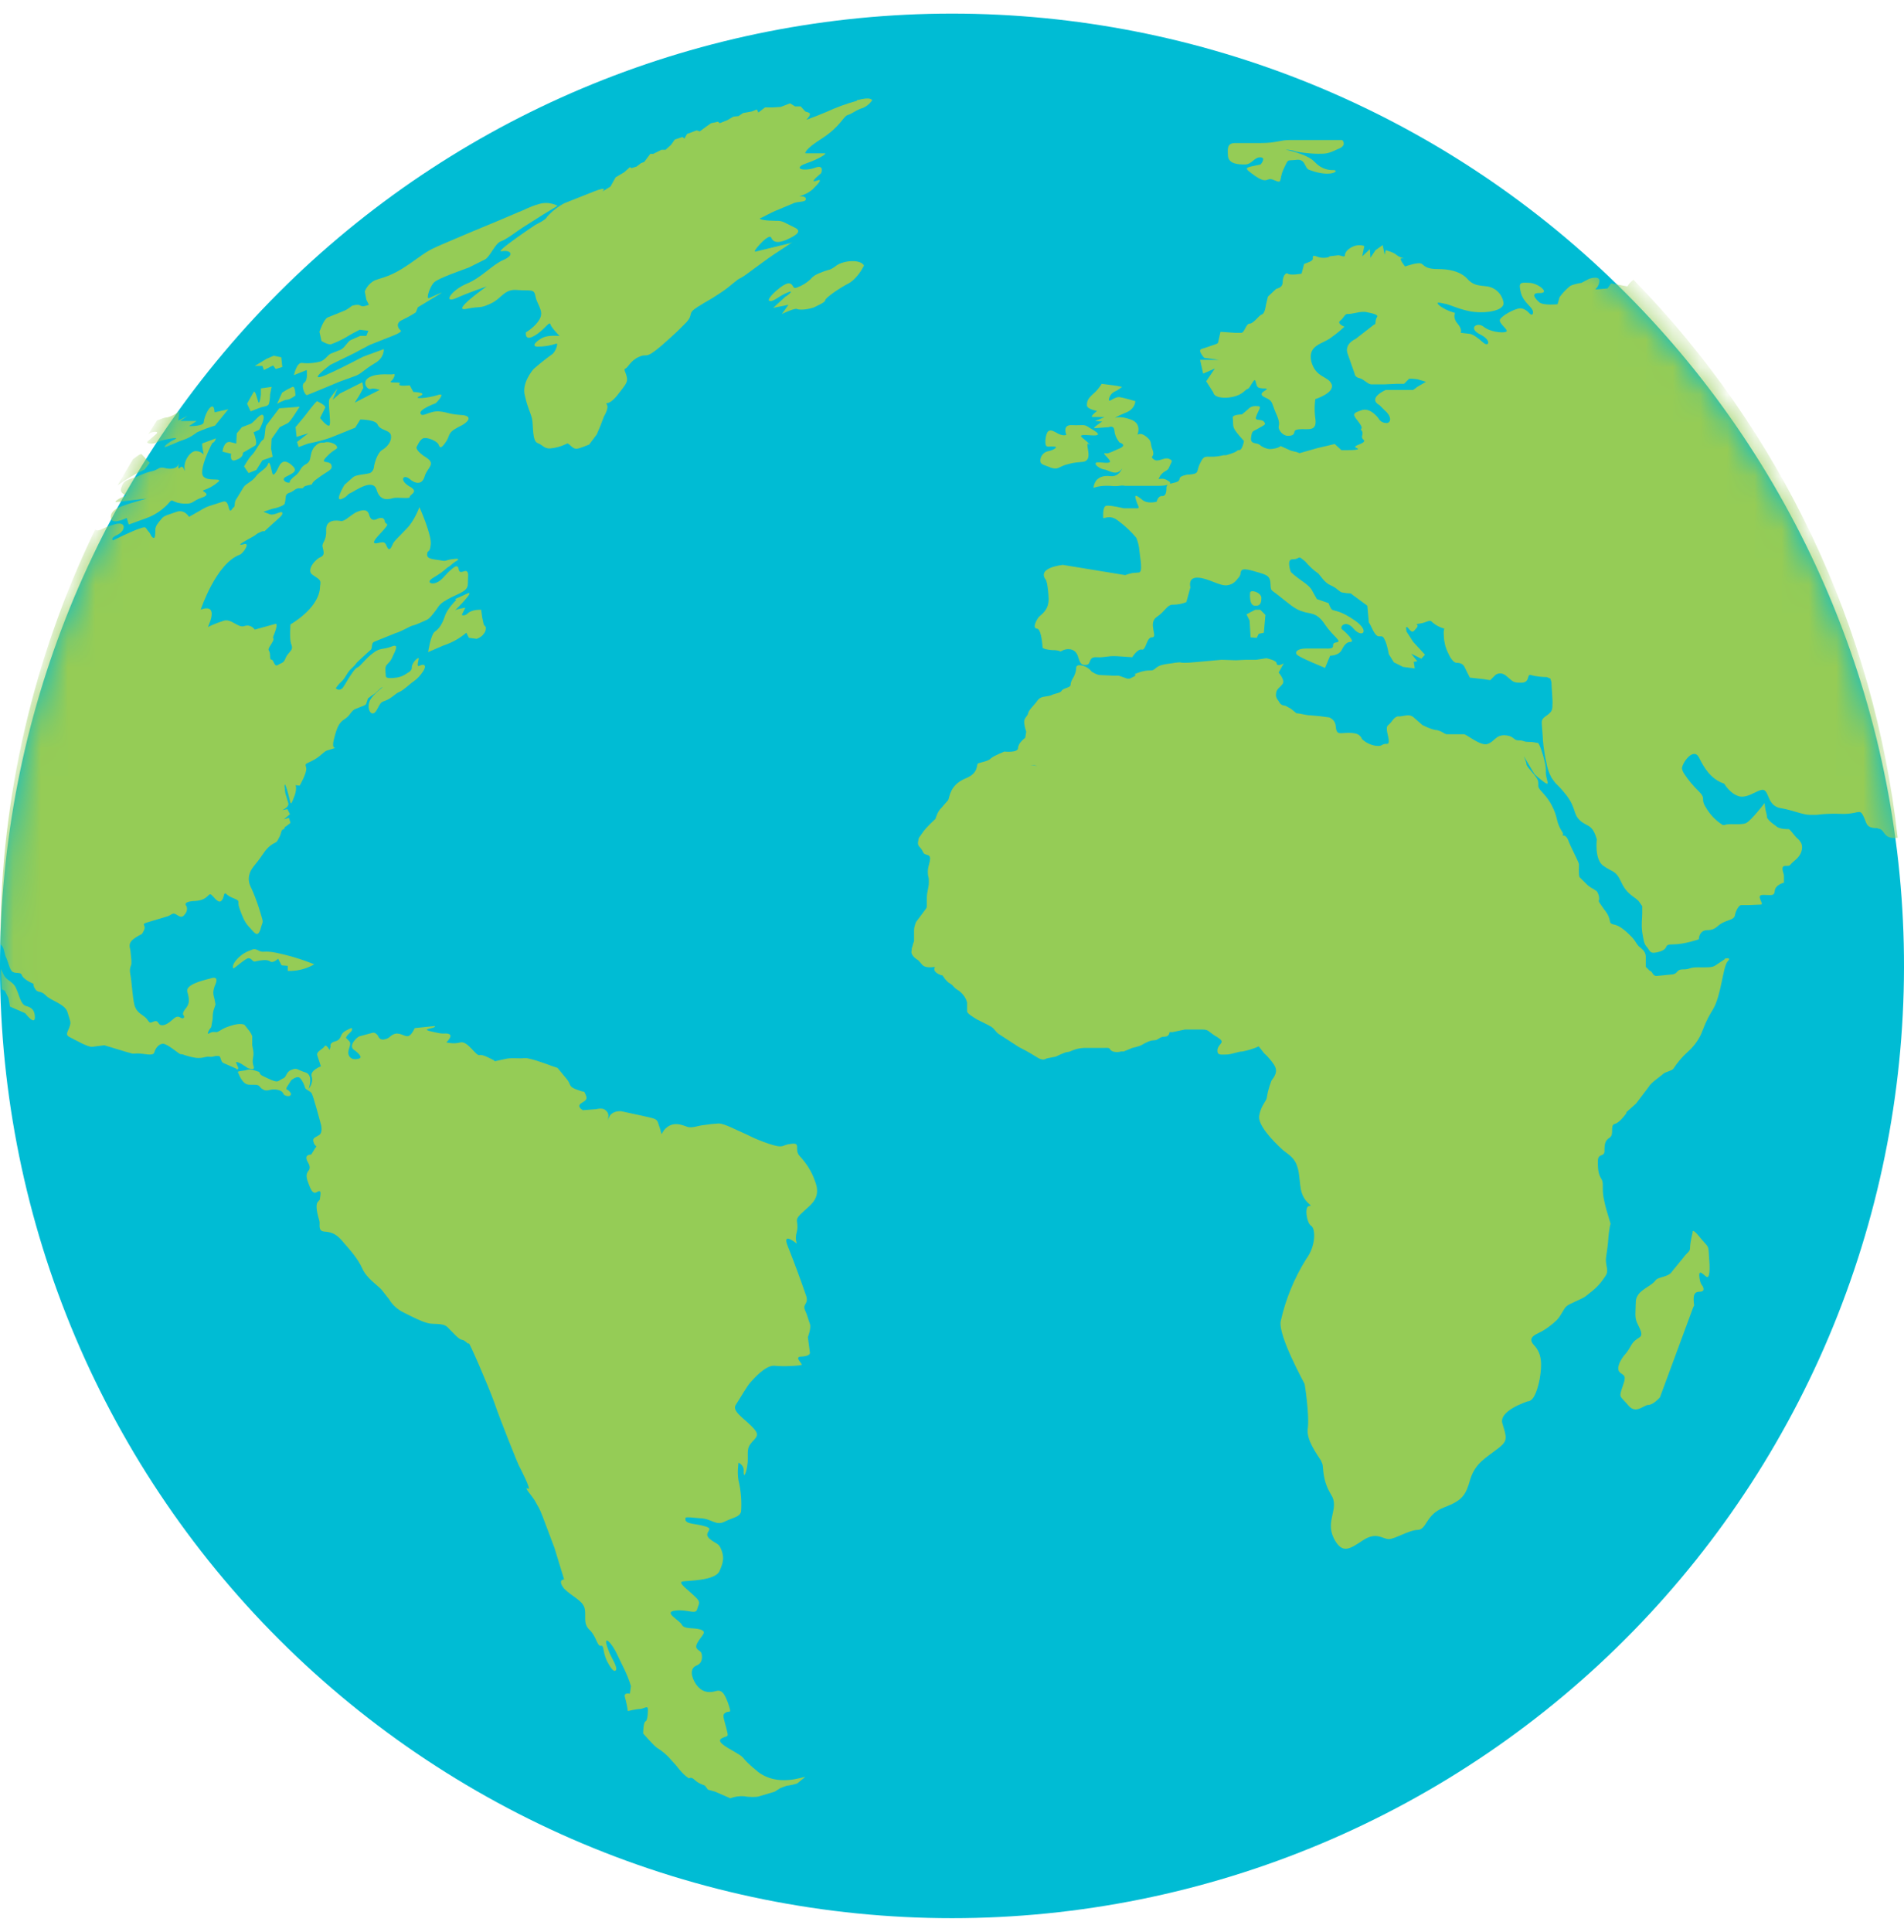
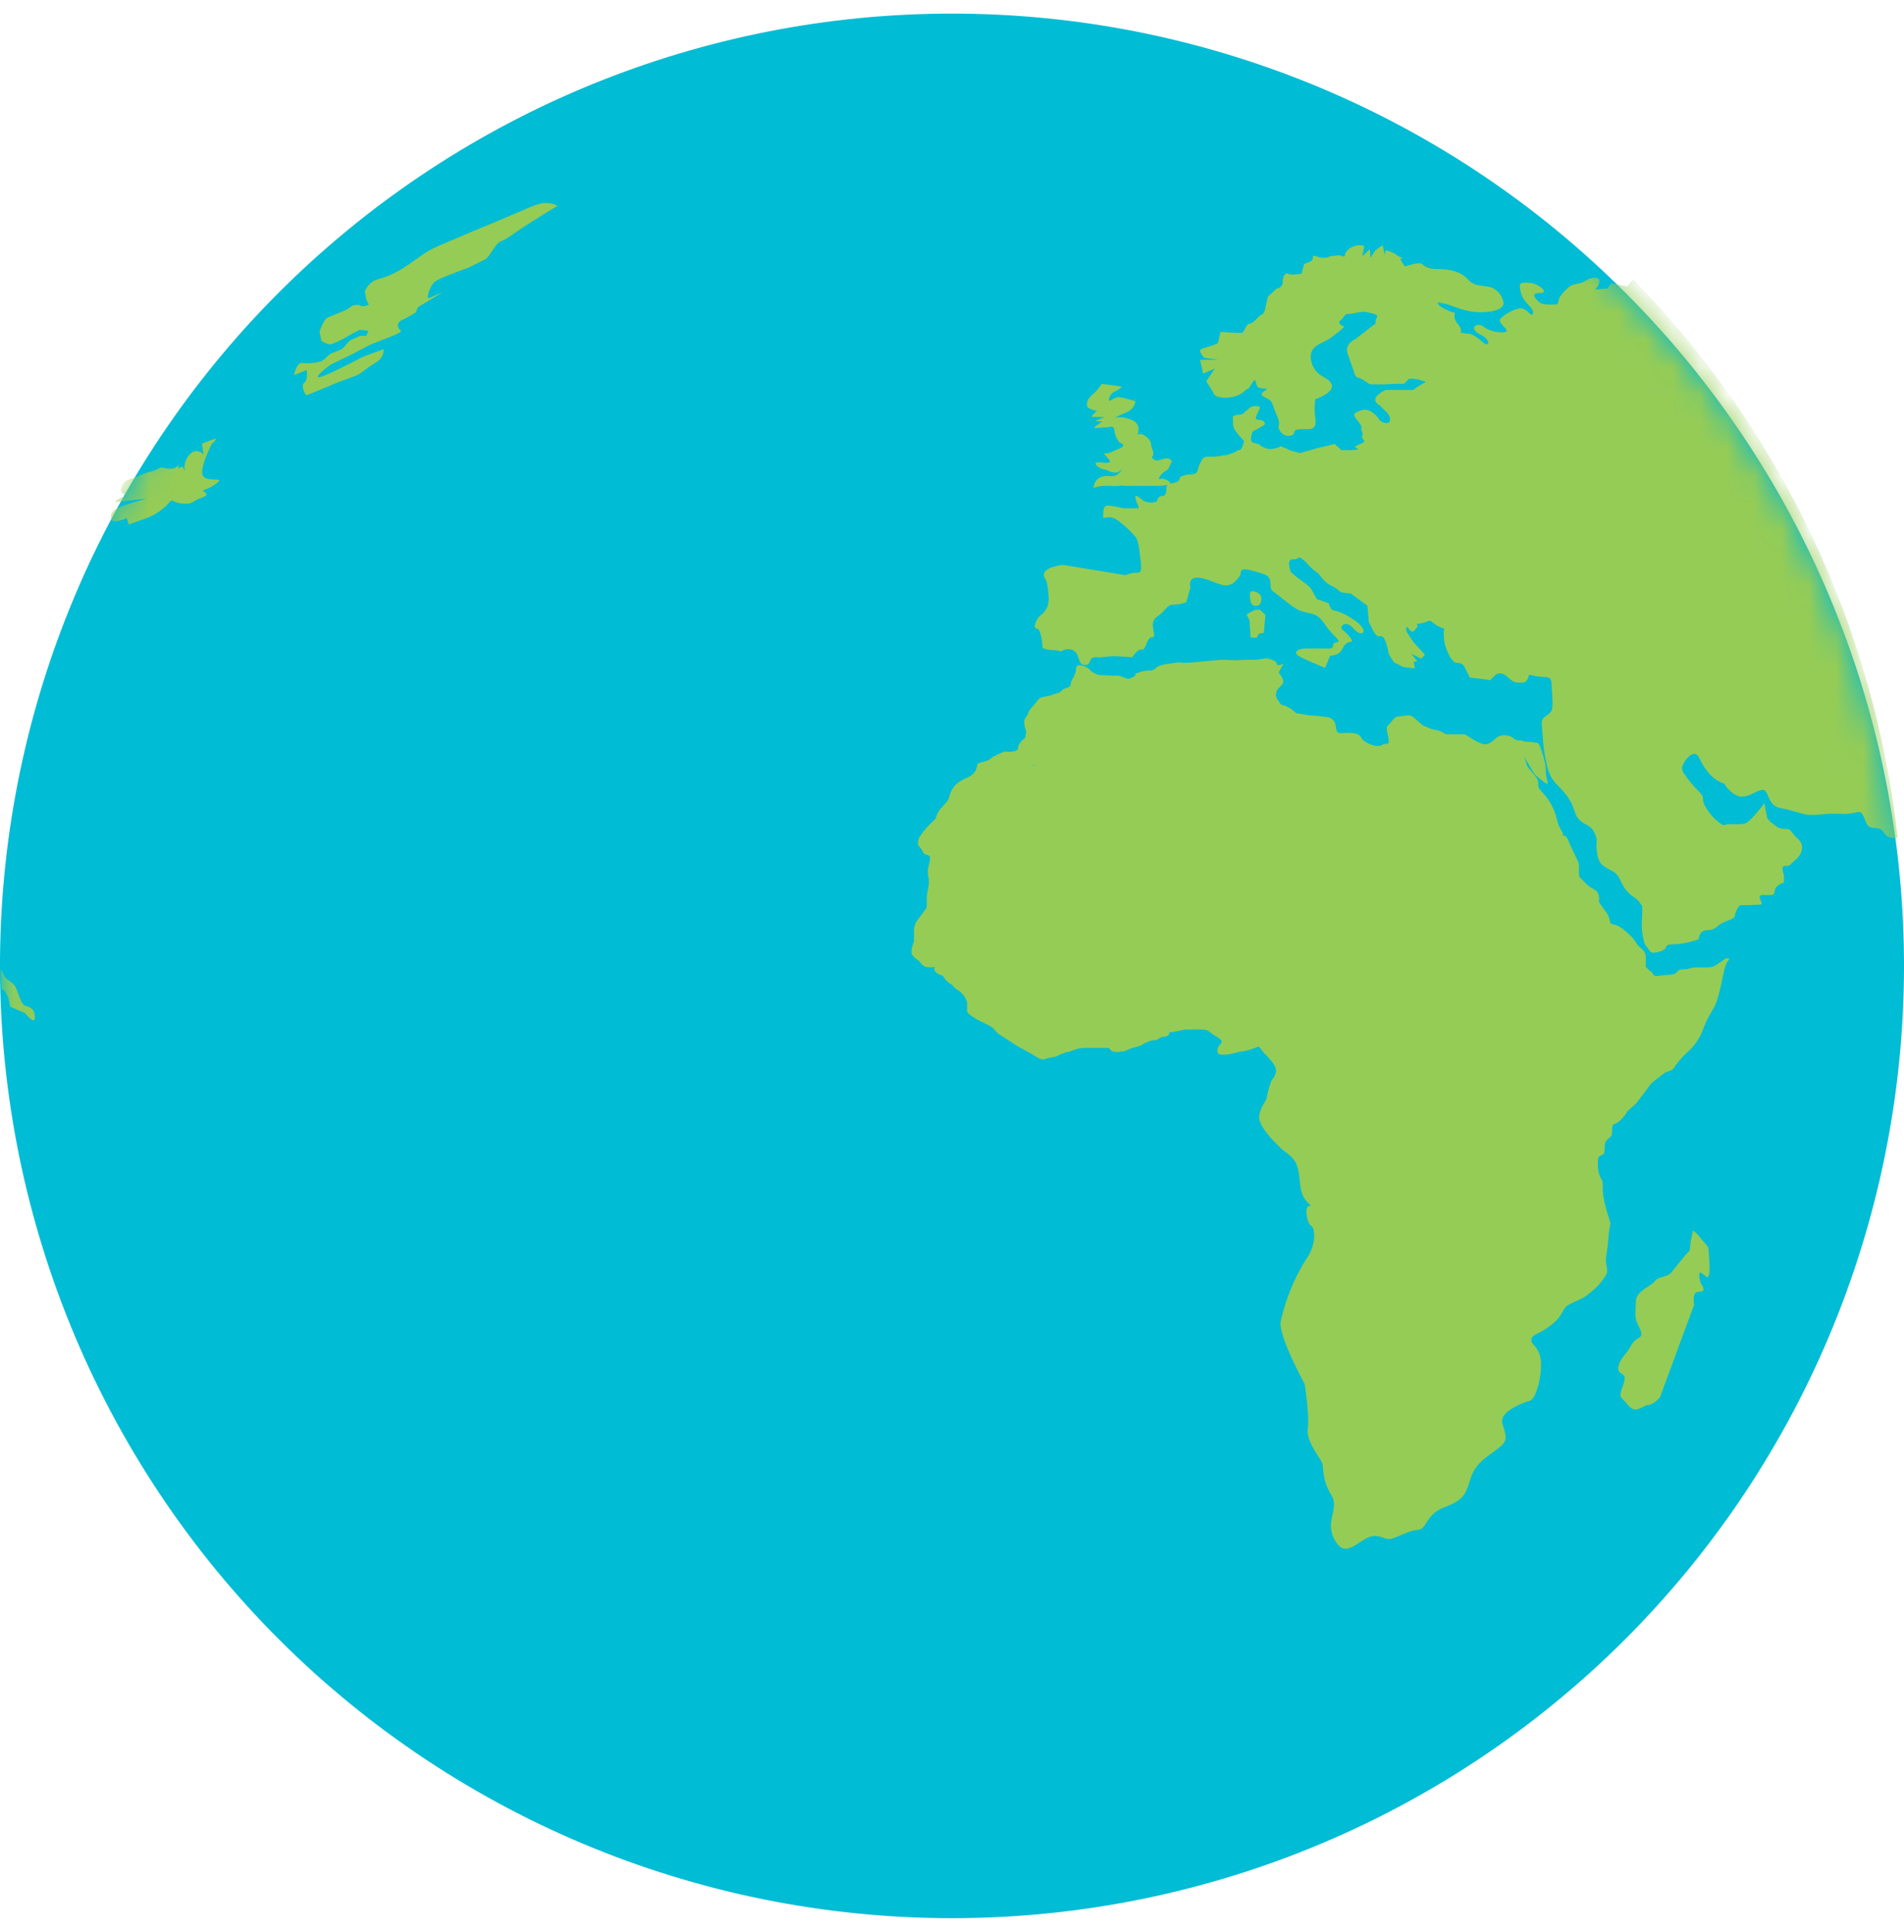
<svg xmlns="http://www.w3.org/2000/svg" width="70" height="71" viewBox="0 0 70 71" fill="none">
  <path fill-rule="evenodd" clip-rule="evenodd" d="M69.991 34.69C70.099 39.353 69.273 43.991 67.563 48.331C65.853 52.67 63.293 56.624 60.033 59.961C56.774 63.297 52.88 65.948 48.581 67.758C44.282 69.568 39.664 70.5 35 70.5C30.336 70.5 25.718 69.568 21.419 67.758C17.12 65.948 13.226 63.297 9.967 59.961C6.707 56.624 4.147 52.67 2.437 48.331C0.727 43.991 -0.099 39.353 0.009 34.69C0.221 25.55 4 16.856 10.539 10.466C17.078 4.077 25.858 0.5 35 0.5C44.142 0.5 52.922 4.077 59.461 10.466C66 16.856 69.779 25.55 69.991 34.69Z" fill="#00BCD4" />
  <mask id="mask0_80_3174" style="mask-type:alpha" maskUnits="userSpaceOnUse" x="0" y="0" width="70" height="71">
    <path fill-rule="evenodd" clip-rule="evenodd" d="M69.991 34.69C70.099 39.353 69.273 43.991 67.563 48.331C65.853 52.67 63.293 56.624 60.033 59.961C56.774 63.297 52.88 65.948 48.581 67.758C44.282 69.568 39.664 70.5 35 70.5C30.336 70.5 25.718 69.568 21.419 67.758C17.12 65.948 13.226 63.297 9.967 59.961C6.707 56.624 4.147 52.67 2.437 48.331C0.727 43.991 -0.099 39.353 0.009 34.69C0.221 25.55 4 16.856 10.539 10.466C17.078 4.077 25.858 0.5 35 0.5C44.142 0.5 52.922 4.077 59.461 10.466C66 16.856 69.779 25.55 69.991 34.69Z" fill="#00BCD4" />
  </mask>
  <g mask="url(#mask0_80_3174)">
    <path fill-rule="evenodd" clip-rule="evenodd" d="M37.879 28.129H38.029L38.142 28.148L37.879 28.129ZM63.412 35.253L63.075 35.478C62.944 35.572 62.756 35.553 62.419 35.553C62.081 35.553 62.156 35.628 61.875 35.628C61.612 35.628 61.706 35.797 61.462 35.815L60.9 35.871C60.75 35.871 60.75 35.684 60.656 35.684L60.506 35.534V35.159C60.506 35.009 60.413 34.916 60.3 34.822C60.169 34.728 60.169 34.634 60 34.447C59.813 34.259 59.569 34.016 59.325 33.978C59.082 33.922 59.307 33.828 58.969 33.416C58.651 32.966 58.838 33.228 58.782 32.928C58.744 32.797 58.707 32.741 58.651 32.722C58.594 32.666 58.482 32.647 58.332 32.497L58.069 32.235C58.032 32.122 58.051 31.86 58.051 31.766C58.051 31.691 57.751 31.147 57.657 30.885C57.544 30.604 57.376 30.754 57.451 30.698C57.488 30.641 57.451 30.604 57.395 30.51C57.326 30.393 57.275 30.267 57.245 30.135C57.166 29.771 56.991 29.434 56.738 29.16C56.495 28.898 56.57 28.935 56.551 28.748C56.551 28.56 56.139 28.223 56.12 28.092C56.12 27.979 55.989 27.754 56.045 27.829L56.345 28.335C56.42 28.448 56.363 28.429 56.72 28.71C57.057 28.973 56.813 28.635 56.832 28.354C56.832 28.279 56.832 28.167 56.795 28.017C56.72 27.679 56.588 27.304 56.532 27.304C56.457 27.304 56.401 27.267 56.195 27.267C55.989 27.267 56.045 27.211 55.82 27.211C55.632 27.211 55.67 27.042 55.314 27.023C54.976 27.023 54.957 27.248 54.695 27.342C54.451 27.436 53.964 27.023 53.833 26.986H53.195C53.12 26.986 53.045 26.911 52.952 26.873L52.839 26.836C52.652 26.836 52.295 26.648 52.295 26.648L51.995 26.386C51.808 26.198 51.583 26.348 51.414 26.329C51.246 26.329 51.171 26.555 51.039 26.648C50.908 26.742 51.058 27.061 51.058 27.229C51.058 27.417 50.964 27.286 50.814 27.379C50.683 27.473 50.346 27.379 50.177 27.248C49.99 27.117 50.121 27.154 49.971 27.023C49.821 26.892 49.408 26.948 49.315 26.948C49.202 26.948 49.127 26.948 49.108 26.686C49.102 26.615 49.076 26.547 49.033 26.491C48.99 26.435 48.931 26.392 48.865 26.367C48.641 26.333 48.416 26.308 48.19 26.292C48.002 26.292 47.815 26.217 47.665 26.217L47.459 26.048L47.252 25.936C47.065 25.936 47.009 25.767 47.009 25.767C47.009 25.767 46.878 25.636 46.915 25.486C46.915 25.336 47.065 25.261 47.159 25.13C47.234 24.998 47.065 24.792 47.009 24.717L47.196 24.38C47.196 24.38 46.953 24.53 46.934 24.38C46.934 24.267 46.559 24.192 46.559 24.192L46.184 24.249H45.809L45.434 24.267L44.909 24.249L44.084 24.324C43.503 24.38 43.466 24.361 43.372 24.342C43.271 24.347 43.171 24.36 43.072 24.38C43.072 24.38 42.697 24.417 42.585 24.492C42.453 24.567 42.435 24.642 42.303 24.642C42.191 24.642 42.06 24.642 41.816 24.736C41.572 24.83 41.816 24.736 41.722 24.849L41.535 24.942H41.441L41.179 24.849C41.085 24.811 40.991 24.849 40.86 24.83L40.447 24.811C40.316 24.811 40.129 24.68 40.129 24.68C40.129 24.68 39.998 24.492 39.754 24.455C39.548 24.417 39.566 24.549 39.566 24.549C39.566 24.549 39.566 24.68 39.51 24.792C39.491 24.886 39.36 25.017 39.36 25.167C39.36 25.28 39.117 25.28 39.041 25.373C38.985 25.486 38.817 25.467 38.629 25.561C38.442 25.617 38.254 25.58 38.142 25.748C38.011 25.936 37.842 26.067 37.804 26.198C37.785 26.329 37.636 26.386 37.654 26.555C37.664 26.67 37.69 26.783 37.729 26.892L37.692 27.117C37.692 27.117 37.429 27.304 37.429 27.492C37.429 27.679 36.923 27.623 36.923 27.623C36.923 27.623 36.548 27.773 36.436 27.867C36.342 27.979 36.061 28.017 35.967 28.054C35.873 28.073 36.023 28.41 35.48 28.617C34.917 28.86 34.917 29.291 34.861 29.404L34.617 29.685C34.467 29.816 34.392 30.098 34.392 30.098C34.392 30.098 34.036 30.416 33.905 30.622C33.755 30.847 33.792 30.735 33.755 30.922C33.718 31.11 33.83 31.11 33.905 31.26C33.98 31.391 33.942 31.372 34.111 31.429C34.299 31.485 34.111 31.785 34.111 32.029C34.111 32.272 34.149 32.16 34.149 32.403C34.149 32.666 34.074 32.741 34.074 33.041V33.247C34.074 33.359 34.074 33.359 34.017 33.434L33.68 33.884C33.68 33.884 33.605 34.053 33.605 34.184V34.522C33.605 34.691 33.605 34.522 33.549 34.766C33.474 35.009 33.549 34.766 33.511 34.953C33.474 35.14 33.755 35.29 33.755 35.29L33.774 35.309L33.905 35.459C34.036 35.609 34.374 35.534 34.374 35.534C34.28 35.703 34.486 35.797 34.58 35.834L34.655 35.853C34.655 35.853 34.786 36.078 34.936 36.153C35.067 36.228 35.03 36.284 35.255 36.415C35.367 36.498 35.457 36.608 35.517 36.734L35.555 36.846V37.165C35.555 37.259 35.798 37.39 35.911 37.465L36.323 37.671L36.455 37.746C36.567 37.821 36.604 37.915 36.698 37.99L37.448 38.477C37.448 38.477 37.823 38.665 38.085 38.834C38.348 39.021 38.46 38.908 38.46 38.908L38.535 38.89L38.817 38.834C38.817 38.834 39.154 38.665 39.248 38.665C39.36 38.665 39.491 38.534 39.848 38.515H40.597C40.897 38.496 40.729 38.571 40.916 38.646C41.014 38.675 41.118 38.675 41.216 38.646H41.31L41.629 38.515C41.629 38.515 41.891 38.459 41.985 38.402C42.078 38.346 42.266 38.234 42.435 38.234C42.585 38.234 42.622 38.102 42.81 38.102C42.997 38.102 42.997 37.934 42.997 37.934H43.109L43.559 37.84H44.216C44.459 37.84 44.422 37.934 44.759 38.121C45.078 38.327 44.816 38.327 44.759 38.571C44.74 38.796 44.872 38.758 45.078 38.758C45.284 38.758 45.509 38.646 45.678 38.646C45.884 38.606 46.085 38.543 46.278 38.459L46.484 38.721C46.484 38.721 46.634 38.834 46.84 39.133C46.971 39.34 46.896 39.471 46.84 39.583L46.746 39.715C46.693 39.849 46.649 39.987 46.615 40.127L46.578 40.315C46.578 40.465 46.371 40.596 46.297 40.989C46.221 41.308 46.728 41.87 47.159 42.264L47.403 42.452C47.515 42.545 47.59 42.639 47.646 42.752C47.707 42.888 47.745 43.034 47.759 43.183C47.796 43.426 47.796 43.67 47.871 43.876C48.021 44.27 48.302 44.307 48.134 44.326C47.946 44.326 48.04 44.964 48.209 45.057C48.359 45.151 48.396 45.77 48.021 46.276C47.581 46.979 47.264 47.753 47.084 48.563C46.99 49.107 47.965 50.85 47.965 50.869C47.965 50.869 48.152 52.012 48.077 52.537C48.04 52.95 48.415 53.437 48.565 53.681L48.621 53.812C48.658 53.981 48.621 54.431 48.94 54.937C49.258 55.443 48.715 55.874 49.033 56.53C49.352 57.168 49.652 56.905 50.121 56.605C50.608 56.287 50.833 56.568 51.058 56.568C51.283 56.568 51.808 56.23 52.127 56.23C52.464 56.212 52.408 55.668 53.083 55.406C53.776 55.143 53.889 54.956 54.058 54.356C54.245 53.775 54.62 53.587 55.032 53.268C55.389 53.006 55.407 52.894 55.295 52.519L55.239 52.331C55.07 51.844 56.176 51.506 56.157 51.506C56.345 51.506 56.495 51.244 56.607 50.681C56.701 50.119 56.682 49.744 56.401 49.444C56.101 49.125 56.532 49.032 56.738 48.901C56.921 48.789 57.091 48.657 57.245 48.507C57.413 48.319 57.469 48.132 57.582 48.019C57.694 47.907 58.144 47.757 58.294 47.644C58.426 47.532 58.688 47.363 58.894 47.082C59.082 46.82 59.119 46.801 59.063 46.52C59.007 46.22 59.063 46.22 59.119 45.657C59.157 45.095 59.213 44.982 59.213 44.982L59.119 44.664C59.048 44.443 58.992 44.217 58.95 43.989C58.894 43.651 58.969 43.483 58.876 43.333C58.782 43.183 58.744 43.051 58.744 42.695C58.744 42.358 58.969 42.545 58.988 42.32V42.283C58.988 42.02 59.026 41.908 59.175 41.814C59.363 41.702 59.175 41.364 59.363 41.308C59.532 41.271 59.738 40.989 59.794 40.914V40.877L60.15 40.558L60.619 39.94C60.694 39.79 61.069 39.546 61.144 39.471C61.219 39.396 61.462 39.358 61.519 39.283C61.666 39.055 61.842 38.847 62.044 38.665C62.247 38.487 62.413 38.27 62.531 38.027C62.625 37.821 62.681 37.578 62.981 37.09C63.281 36.584 63.337 35.572 63.506 35.347C63.693 35.159 63.412 35.234 63.412 35.234V35.253Z" fill="#95CC56" />
-     <path fill-rule="evenodd" clip-rule="evenodd" d="M10.285 15.7L10.585 15.55C10.697 15.475 10.96 15.025 11.016 14.95L10.266 15.006L9.798 15.625C9.723 15.737 9.76 16.131 9.666 16.168C9.573 16.206 9.385 16.618 9.254 16.731C9.141 16.843 8.973 17.143 8.973 17.143L9.141 17.387L9.423 17.274L9.648 16.918L10.023 16.787C10.003 16.687 9.985 16.587 9.966 16.487L9.985 16.131L10.285 15.7ZM15.553 16.112C15.684 16.056 16.021 16.187 16.115 16.318C16.171 16.468 16.209 16.506 16.378 16.262C16.565 16.018 16.415 15.925 16.846 15.7C17.259 15.512 17.409 15.269 16.921 15.25C16.434 15.212 16.509 15.156 16.134 15.119C15.778 15.1 15.515 15.362 15.459 15.194C15.403 15.044 16.021 14.819 16.021 14.819C16.021 14.819 16.434 14.406 16.096 14.519C15.759 14.631 15.122 14.687 15.44 14.556C15.74 14.425 15.197 14.406 15.197 14.406L15.065 14.162C15.065 14.162 14.597 14.219 14.69 14.106C14.784 14.012 14.278 14.106 14.372 14.012C14.484 13.938 14.559 13.713 14.465 13.75C14.39 13.788 13.903 13.694 13.584 13.863C13.266 14.031 13.509 14.35 13.641 14.294C13.753 14.256 13.959 14.331 13.959 14.331L13.622 14.5L13.041 14.8L13.209 14.537L13.359 14.256L13.322 14.05L12.872 14.275L12.497 14.462L12.235 14.687L12.403 14.275L12.122 14.65C12.028 14.744 12.197 15.587 12.103 15.643C12.01 15.681 11.766 15.362 11.766 15.362L11.953 14.987C11.991 14.894 11.653 14.744 11.653 14.744C11.466 14.931 11.316 15.156 11.147 15.362L10.866 15.7L10.904 16.056L11.335 15.925L10.922 16.243L10.979 16.431L11.335 16.3C11.335 16.3 11.878 16.206 12.272 16.037L13.059 15.719L13.247 15.418C13.247 15.418 13.809 15.418 13.884 15.606C13.978 15.831 14.334 15.793 14.372 16C14.409 16.187 14.278 16.393 14.072 16.525C13.847 16.637 13.753 17.125 13.753 17.125C13.753 17.125 13.753 17.312 13.603 17.387C13.416 17.443 13.097 17.443 12.984 17.537L12.666 17.818C12.666 17.818 12.291 18.437 12.553 18.343C12.816 18.23 12.741 18.174 12.891 18.118C13.059 18.043 13.716 17.556 13.847 18.006C13.978 18.456 14.316 18.343 14.465 18.305C14.615 18.268 15.084 18.343 15.065 18.268C15.047 18.174 15.44 18.081 15.047 17.874C14.672 17.649 14.822 17.424 15.047 17.593C15.253 17.781 15.515 17.837 15.609 17.518C15.703 17.181 16.04 17.068 15.684 16.825C15.309 16.6 15.309 16.45 15.309 16.45C15.309 16.45 15.421 16.168 15.553 16.112ZM17.146 21.83L16.734 22.017L16.771 22.055C16.771 22.055 16.453 22.355 16.359 22.636C16.265 22.917 16.153 23.105 15.984 23.217C15.834 23.33 15.74 23.967 15.74 23.967L16.303 23.723C16.612 23.624 16.898 23.465 17.146 23.255L17.24 23.442L17.521 23.48C17.521 23.48 17.709 23.423 17.784 23.292C17.877 23.198 17.859 23.048 17.859 23.048L17.784 22.955L17.727 22.692L17.69 22.411C17.69 22.411 17.39 22.392 17.221 22.523C17.071 22.674 16.977 22.599 16.977 22.599L17.109 22.336C17.109 22.336 16.828 22.373 16.734 22.43C16.865 22.299 17.521 21.642 17.146 21.83ZM9.704 13.6L10.041 13.431L10.135 13.563L10.379 13.488L10.341 13.131L10.06 13.075L9.798 13.188L9.366 13.45H9.648L9.704 13.6ZM9.554 14.987C9.685 14.931 9.872 14.95 9.891 14.819C9.929 14.687 9.929 14.5 9.929 14.5L9.985 14.219L9.591 14.275V14.5C9.591 14.5 9.554 14.875 9.498 14.781C9.46 14.669 9.385 14.331 9.329 14.406C9.244 14.548 9.163 14.692 9.085 14.837L9.216 15.119L9.554 14.987Z" fill="#95CC56" />
-     <path fill-rule="evenodd" clip-rule="evenodd" d="M8.18 16.602L8.498 16.677C8.498 16.677 8.423 17.015 8.686 16.902C8.967 16.808 8.93 16.64 8.93 16.64L9.379 16.377C9.492 16.302 9.323 15.89 9.323 15.89L9.529 15.796C9.529 15.796 9.754 15.402 9.679 15.271C9.604 15.14 9.342 15.515 9.229 15.571C9.117 15.615 9.005 15.659 8.892 15.702L8.705 15.927L8.686 16.302L8.461 16.246C8.217 16.209 8.18 16.602 8.18 16.602ZM31.5 3.705C31.115 3.812 30.739 3.95 30.376 4.117C30.141 4.216 29.903 4.31 29.663 4.398C29.607 4.398 29.945 4.173 29.663 4.117L29.607 4.098L29.438 3.911H29.232L29.045 3.798L28.707 3.929L28.426 3.948H28.126L27.882 4.136L27.826 4.023L27.639 4.098L27.32 4.154L27.151 4.267L26.964 4.286L26.739 4.417L26.458 4.529L26.401 4.473L26.139 4.529L25.877 4.717L25.727 4.829L25.614 4.792L25.258 4.923L25.164 5.092L25.089 5.036L24.808 5.129L24.677 5.317L24.471 5.504H24.321L24.021 5.654H23.908L23.683 5.954L23.571 5.992L23.402 6.123L23.215 6.179L23.158 6.142L22.952 6.329C22.845 6.391 22.739 6.453 22.633 6.517L22.446 6.854L22.146 7.041C22.146 7.041 22.39 6.816 21.827 7.041L20.74 7.473C20.499 7.602 20.283 7.774 20.103 7.979C20.084 8.073 19.69 8.26 19.69 8.26C19.69 8.26 18.115 9.31 18.453 9.235C18.771 9.179 18.94 9.366 18.509 9.553C18.078 9.741 17.703 10.21 17.141 10.435C16.578 10.678 16.278 11.166 16.766 10.96C17.272 10.735 17.89 10.528 17.89 10.528C17.89 10.528 16.559 11.466 17.141 11.353C17.703 11.241 17.609 11.353 18.022 11.166C18.453 10.978 18.528 10.603 19.034 10.66C19.54 10.697 19.634 10.603 19.69 10.903C19.746 11.203 20.009 11.428 19.84 11.728C19.69 12.009 19.334 12.216 19.334 12.216C19.334 12.216 19.278 12.553 19.634 12.347C19.99 12.159 20.196 11.784 20.234 11.916C20.271 12.047 20.571 12.347 20.571 12.347C20.571 12.347 20.177 12.309 19.971 12.403C19.765 12.497 19.503 12.722 19.746 12.74C19.988 12.744 20.229 12.706 20.459 12.628C20.534 12.609 20.421 12.965 20.271 13.04C20.044 13.204 19.825 13.38 19.615 13.565C19.615 13.565 19.165 14.071 19.297 14.54C19.409 15.027 19.484 15.102 19.559 15.384C19.615 15.646 19.559 16.209 19.765 16.284C19.971 16.358 20.009 16.527 20.309 16.471C20.609 16.433 20.796 16.321 20.852 16.302C20.909 16.284 20.965 16.396 21.096 16.471C21.209 16.527 21.321 16.471 21.659 16.34L21.94 15.965C22.037 15.75 22.124 15.531 22.202 15.309C22.202 15.309 22.39 15.009 22.315 14.877C22.24 14.728 22.315 14.971 22.671 14.559C23.008 14.128 23.083 14.053 23.046 13.865C23.008 13.678 22.915 13.584 22.989 13.546C23.083 13.528 23.177 13.247 23.496 13.115C23.814 12.965 23.683 13.247 24.321 12.703C24.939 12.159 24.939 12.14 25.239 11.841C25.52 11.522 25.239 11.541 25.652 11.278C26.064 11.016 26.026 11.072 26.476 10.772C26.908 10.491 27.058 10.285 27.245 10.21C27.433 10.116 28.089 9.572 28.689 9.197C29.27 8.804 29.157 8.897 29.064 8.935L27.826 9.235C27.582 9.329 28.014 8.897 28.014 8.897C28.014 8.897 28.295 8.616 28.351 8.729C28.407 8.86 28.52 8.972 28.895 8.822C29.27 8.654 29.495 8.504 29.232 8.372L28.82 8.166C28.632 8.091 28.613 8.129 28.37 8.11C28.126 8.11 27.864 8.054 27.957 8.016C28.07 7.979 28.295 7.829 28.632 7.698L29.213 7.454C29.401 7.398 29.645 7.435 29.626 7.304C29.626 7.229 29.495 7.21 29.382 7.21C29.562 7.169 29.729 7.085 29.87 6.966C30.095 6.742 30.282 6.535 30.001 6.648C29.72 6.742 30.188 6.367 30.188 6.367C30.188 6.367 30.338 6.01 29.926 6.179C29.495 6.31 29.157 6.179 29.626 6.01C30.113 5.842 30.432 5.635 30.32 5.635H29.607C29.607 5.635 29.551 5.504 30.244 5.073C30.919 4.623 30.994 4.286 31.163 4.229C31.351 4.173 31.463 4.042 31.726 3.967C31.95 3.873 32.063 3.686 32.063 3.686C32.063 3.686 32.044 3.536 31.5 3.686V3.705ZM30.751 9.76C30.507 9.947 30.507 9.891 30.263 9.985C30.02 10.078 29.926 10.116 29.795 10.266C29.653 10.397 29.488 10.499 29.307 10.566C29.12 10.641 29.195 10.453 29.026 10.416C28.838 10.36 28.164 10.978 28.276 11.053C28.407 11.128 28.651 10.866 28.951 10.753C29.251 10.622 28.932 10.884 28.876 10.903L28.426 11.316L28.988 11.203C28.907 11.315 28.826 11.428 28.745 11.541C28.745 11.541 29.176 11.334 29.288 11.353C29.401 11.409 29.72 11.372 29.926 11.297C30.113 11.203 30.338 11.11 30.338 11.034C30.338 10.96 30.807 10.622 31.163 10.435C31.538 10.247 31.763 9.76 31.763 9.76C31.632 9.516 31.013 9.572 30.751 9.76ZM10.186 14.84C10.186 14.84 10.448 14.69 10.56 14.69C10.654 14.69 10.861 14.54 10.861 14.54C10.861 14.54 10.861 14.165 10.748 14.221C10.618 14.281 10.493 14.35 10.373 14.428L10.186 14.84ZM11.554 35.443C11.554 35.443 11.029 35.218 10.373 35.068C9.717 34.899 9.717 35.03 9.548 34.955C9.361 34.88 9.398 34.843 9.136 34.955C8.922 35.044 8.739 35.194 8.611 35.386C8.536 35.518 8.573 35.593 8.573 35.593C8.63 35.593 9.023 35.218 9.136 35.218C9.286 35.218 9.267 35.386 9.417 35.33C9.586 35.293 9.811 35.255 9.923 35.33C10.036 35.424 10.223 35.236 10.223 35.236L10.354 35.48L10.579 35.499V35.686C10.921 35.697 11.258 35.613 11.554 35.443ZM29.401 42.491C29.176 42.248 29.476 41.985 29.082 42.041C28.707 42.079 28.857 42.229 28.276 42.041C27.714 41.854 27.451 41.685 27.301 41.629C27.151 41.573 26.645 41.292 26.42 41.292C26.244 41.301 26.069 41.32 25.895 41.348C25.67 41.367 25.483 41.46 25.295 41.423C25.108 41.367 24.733 41.16 24.414 41.535L24.321 41.685C24.291 41.558 24.254 41.433 24.208 41.31C24.152 41.123 24.114 41.123 23.702 41.029L22.84 40.842C22.633 40.823 22.465 40.917 22.408 41.029L22.333 41.179C22.371 41.085 22.39 40.973 22.333 40.879C22.202 40.692 22.034 40.748 21.902 40.767L21.434 40.804C21.434 40.804 21.171 40.673 21.377 40.542C21.565 40.429 21.602 40.392 21.527 40.223C21.434 40.054 21.565 40.185 21.227 40.054C20.89 39.942 21.002 39.867 20.852 39.679L20.496 39.248L20.328 39.192L20.271 39.173C20.271 39.173 19.484 38.873 19.315 38.892H19.259C19.072 38.911 18.846 38.873 18.622 38.911L18.19 39.005L18.153 38.967C18.04 38.911 17.741 38.742 17.628 38.779C17.497 38.817 17.197 38.255 16.934 38.311C16.672 38.386 16.41 38.311 16.41 38.311C16.41 38.311 16.653 38.086 16.522 38.011C16.391 37.955 16.391 38.011 16.147 37.973C15.903 37.917 15.51 37.861 15.791 37.805C16.072 37.748 15.978 37.711 15.978 37.711L15.247 37.786C15.247 37.786 15.153 38.011 15.041 38.067C14.91 38.142 14.76 37.955 14.535 37.992C14.329 38.048 14.347 38.161 14.141 38.198C14.117 38.207 14.09 38.21 14.065 38.208C14.039 38.206 14.013 38.199 13.99 38.187C13.967 38.174 13.947 38.157 13.931 38.137C13.915 38.116 13.904 38.092 13.897 38.067C13.897 38.067 13.804 37.936 13.71 37.955L13.223 38.086C13.129 38.105 12.81 38.423 12.998 38.573C13.185 38.705 13.354 38.873 13.185 38.911C13.054 38.948 12.866 38.948 12.81 38.742C12.773 38.555 12.96 38.367 12.829 38.255L12.716 38.142L12.773 38.048L12.923 37.898C12.923 37.898 13.016 37.711 12.829 37.823C12.641 37.917 12.641 37.917 12.566 38.011C12.51 38.142 12.473 38.236 12.323 38.273C12.173 38.311 12.135 38.386 12.154 38.461L12.117 38.592C12.117 38.592 11.985 38.348 11.929 38.461C11.854 38.573 11.61 38.648 11.667 38.798L11.798 39.192C11.798 39.192 11.385 39.342 11.46 39.567C11.535 39.811 11.348 40.017 11.348 40.017C11.348 40.017 11.535 39.511 11.235 39.417C10.917 39.323 10.935 39.229 10.71 39.323C10.504 39.398 10.542 39.604 10.392 39.642L10.261 39.717C10.204 39.754 10.148 39.773 9.904 39.661C9.586 39.511 9.586 39.529 9.529 39.398L9.304 39.323C9.229 39.323 9.211 39.286 9.08 39.323C8.967 39.361 8.761 39.361 8.742 39.398C8.817 39.567 8.93 39.867 9.173 39.867C9.511 39.867 9.492 39.867 9.604 39.998C9.736 40.092 9.792 40.092 9.942 40.054C10.111 40.017 10.354 40.054 10.411 40.185C10.448 40.317 10.786 40.336 10.673 40.148C10.598 40.054 10.542 40.036 10.523 40.036L10.542 39.961L10.71 39.698C10.767 39.661 10.954 39.511 11.048 39.642C11.142 39.754 11.198 39.904 11.217 39.979C11.235 40.054 11.404 40.092 11.46 40.185C11.517 40.279 11.76 41.179 11.779 41.254C11.798 41.31 11.892 41.629 11.723 41.723C11.535 41.835 11.479 41.835 11.535 42.004C11.61 42.173 11.667 42.098 11.61 42.173L11.592 42.191L11.442 42.435C11.367 42.435 11.179 42.454 11.31 42.698C11.46 42.941 11.348 43.016 11.31 43.072C11.292 43.129 11.235 43.185 11.31 43.41C11.404 43.654 11.479 43.935 11.667 43.804C11.854 43.691 11.76 43.972 11.76 44.085L11.667 44.197C11.629 44.272 11.61 44.441 11.742 44.872C11.779 44.985 11.667 45.247 11.929 45.266C12.229 45.285 12.398 45.378 12.641 45.678C12.904 45.978 13.166 46.278 13.316 46.616C13.485 46.991 13.879 47.234 14.029 47.403L14.31 47.759C14.31 47.759 14.46 48.059 14.854 48.247C15.228 48.434 15.491 48.565 15.697 48.621C15.922 48.697 16.259 48.603 16.447 48.772C16.634 48.959 16.859 49.221 16.972 49.24L17.047 49.259C17.141 49.315 17.234 49.428 17.234 49.371C17.234 49.278 17.965 50.965 18.172 51.546C18.359 52.108 19.072 53.889 19.09 53.889C19.09 53.889 19.578 54.827 19.409 54.714C19.221 54.62 19.596 55.014 19.69 55.202C19.784 55.389 19.803 55.352 19.953 55.745L20.384 56.889L20.74 58.051C20.74 58.051 20.477 58.051 20.74 58.389C21.04 58.688 21.415 58.82 21.49 59.101C21.565 59.363 21.415 59.663 21.677 59.907C21.921 60.132 21.959 60.526 22.09 60.488C22.221 60.469 22.146 60.694 22.315 61.05C22.483 61.369 22.596 61.482 22.652 61.369C22.69 61.257 22.521 60.994 22.408 60.751C22.315 60.507 22.221 60.263 22.333 60.301C22.446 60.357 22.633 60.676 22.671 60.769L22.971 61.388C23.06 61.576 23.136 61.77 23.196 61.969L23.158 62.25C23.158 62.25 22.933 62.194 22.971 62.363C23.021 62.535 23.058 62.71 23.083 62.888C23.083 62.888 23.402 62.813 23.515 62.813C23.646 62.813 23.777 62.7 23.814 62.775C23.833 62.85 23.814 63.225 23.739 63.263C23.646 63.281 23.646 63.713 23.646 63.713C23.646 63.713 24.021 64.144 24.152 64.237C24.358 64.362 24.542 64.521 24.695 64.706L24.864 64.894C25.145 65.269 25.333 65.362 25.333 65.362C25.333 65.362 25.408 65.287 25.539 65.418C25.67 65.55 25.914 65.625 25.914 65.625L26.026 65.775L26.289 65.85L26.851 66.093C27.013 66.032 27.185 66.006 27.358 66.018C27.545 66.056 27.826 66.056 27.92 66.018L28.482 65.85L28.689 65.719C28.764 65.7 28.895 65.625 28.988 65.625C29.096 65.608 29.203 65.583 29.307 65.55L29.607 65.306C29.495 65.306 28.595 65.681 27.864 65.119C27.133 64.519 27.489 64.669 27.039 64.406C26.608 64.162 26.326 63.994 26.551 63.881C26.776 63.769 26.795 63.881 26.701 63.506C26.608 63.131 26.533 63.019 26.683 62.944C26.814 62.85 26.926 63.056 26.758 62.569C26.57 62.063 26.439 62.119 26.233 62.175C26.026 62.213 25.802 62.194 25.595 61.913C25.408 61.632 25.352 61.332 25.595 61.219C25.858 61.126 25.82 60.844 25.783 60.751C25.745 60.638 25.483 60.638 25.652 60.357C25.82 60.076 26.008 59.982 25.745 59.888C25.483 59.813 25.164 59.888 25.07 59.719C24.995 59.551 24.358 59.251 24.827 59.195C25.295 59.138 25.577 59.363 25.633 59.138C25.689 58.932 25.783 58.895 25.558 58.688C25.333 58.464 24.902 58.164 25.089 58.126C25.277 58.089 26.308 58.107 26.458 57.732C26.626 57.358 26.608 57.189 26.514 56.945C26.42 56.701 26.326 56.758 26.083 56.551C25.82 56.308 26.308 56.214 25.933 56.101C25.558 55.989 25.277 56.026 25.202 55.877V55.783C25.277 55.745 25.464 55.783 25.745 55.801C26.177 55.82 26.308 56.083 26.626 55.933C26.964 55.764 27.189 55.764 27.245 55.558C27.273 55.18 27.241 54.782 27.151 54.414C27.095 54.114 27.151 53.758 27.151 53.758C27.151 53.758 27.376 53.852 27.339 54.096C27.339 54.358 27.451 54.133 27.489 53.739C27.508 53.364 27.433 53.233 27.657 52.989C27.882 52.764 27.901 52.69 27.62 52.408C27.32 52.108 26.889 51.846 27.058 51.621C27.207 51.396 27.451 50.965 27.582 50.815C27.714 50.665 28.145 50.178 28.464 50.196C28.782 50.234 29.476 50.196 29.476 50.159C29.476 50.084 29.176 49.859 29.476 49.859C29.813 49.84 29.776 49.709 29.776 49.709L29.701 49.146C29.701 49.146 29.832 48.809 29.776 48.659C29.72 48.509 29.682 48.34 29.588 48.134C29.513 47.909 29.72 47.947 29.645 47.647C29.428 47.017 29.197 46.392 28.951 45.772C28.782 45.341 29.138 45.585 29.251 45.678C29.363 45.753 29.195 45.622 29.288 45.303C29.363 45.003 29.27 44.928 29.307 44.797C29.363 44.666 29.495 44.572 29.738 44.347C29.963 44.141 30.151 43.879 29.963 43.41C29.843 43.062 29.652 42.761 29.401 42.491Z" fill="#95CC56" />
    <path fill-rule="evenodd" clip-rule="evenodd" d="M62.49 45.469C62.19 45.094 62.228 45.301 62.228 45.301C62.228 45.301 62.134 45.676 62.134 45.863C62.134 46.013 62.041 46.013 61.891 46.219L61.478 46.725C61.347 46.95 60.972 46.913 60.859 47.063C60.747 47.232 60.391 47.363 60.241 47.569C60.11 47.757 60.147 47.813 60.128 48.188C60.11 48.563 60.184 48.581 60.316 48.9C60.428 49.237 60.166 49.087 59.96 49.462C59.753 49.837 59.716 49.744 59.547 50.081C59.397 50.437 59.603 50.456 59.697 50.55C59.791 50.662 59.678 50.868 59.603 51.112C59.528 51.375 59.585 51.318 59.866 51.656C60.147 51.993 60.428 51.637 60.597 51.637C60.784 51.637 61.028 51.356 61.028 51.356L62.247 48.056L62.284 47.981C62.247 47.663 62.247 47.475 62.49 47.475C62.734 47.475 62.584 47.25 62.584 47.25C62.584 47.25 62.49 47.175 62.472 46.875C62.472 46.594 62.715 46.988 62.79 46.932C62.865 46.875 62.865 46.557 62.828 46.144C62.809 45.732 62.809 45.863 62.49 45.469Z" fill="#95CC56" />
-     <path fill-rule="evenodd" clip-rule="evenodd" d="M5.805 16.242C5.993 16.148 6.668 16.036 6.424 16.148C6.18 16.261 5.993 16.429 6.068 16.429C6.143 16.429 6.499 16.242 6.743 16.167C7.005 16.073 7.117 15.979 7.249 15.886C7.462 15.79 7.681 15.709 7.905 15.642L8.392 15.042L7.886 15.155C7.886 15.155 7.886 14.892 7.774 14.948C7.661 14.986 7.511 15.323 7.492 15.511C7.492 15.68 6.949 15.661 6.949 15.661L7.23 15.473H6.63L6.893 15.286L6.555 15.454L6.593 15.117C6.593 15.117 6.349 15.305 6.143 15.342C6.011 15.342 5.899 15.417 5.768 15.454L5.449 15.961L5.505 15.923C5.636 15.848 5.88 15.848 5.73 15.961L5.43 16.223C5.337 16.298 5.618 16.354 5.805 16.242ZM5.505 17.011L5.205 16.692C5.149 16.673 5.018 16.785 4.887 16.879L4.324 17.835C4.638 17.613 4.97 17.418 5.318 17.254L5.505 17.011Z" fill="#95CC56" />
-     <path fill-rule="evenodd" clip-rule="evenodd" d="M8.766 39.262L8.673 39.037C8.748 39.037 8.748 39.037 8.86 39.093L9.123 39.262C9.254 39.299 9.366 39.318 9.329 39.205C9.291 39.093 9.273 39.018 9.31 38.83C9.348 38.643 9.254 38.437 9.273 38.343V38.081C9.238 37.991 9.187 37.908 9.123 37.837L8.991 37.668C8.991 37.668 8.86 37.574 8.466 37.706C8.092 37.818 8.035 37.968 7.904 37.931H7.829C7.735 37.931 7.623 38.043 7.642 37.968L7.66 37.912C7.773 37.687 7.754 37.856 7.792 37.593C7.848 37.331 7.792 37.406 7.848 37.143L7.923 36.918L7.885 36.712C7.81 36.468 7.848 36.412 7.885 36.262C7.942 36.131 8.073 35.85 7.735 35.962C7.36 36.056 6.798 36.206 6.892 36.468C6.967 36.731 6.967 36.881 6.854 37.031C6.742 37.162 6.704 37.256 6.742 37.312C6.798 37.349 6.779 37.499 6.611 37.387C6.423 37.293 6.329 37.574 6.048 37.668C5.767 37.743 5.879 37.481 5.673 37.537C5.486 37.612 5.523 37.612 5.392 37.443C5.242 37.274 5.036 37.256 4.942 36.937C4.867 36.618 4.848 36.112 4.792 35.812C4.736 35.531 4.848 35.493 4.83 35.381V35.287L4.792 34.912C4.755 34.762 4.717 34.631 4.98 34.462C5.261 34.275 5.186 34.406 5.298 34.181C5.392 33.938 5.092 33.994 5.542 33.863L6.104 33.694C6.292 33.656 6.329 33.525 6.461 33.6C6.592 33.675 6.686 33.769 6.798 33.6C6.929 33.45 6.854 33.3 6.854 33.3C6.854 33.3 6.667 33.131 7.192 33.113C7.717 33.075 7.642 32.738 7.81 32.925C7.979 33.113 8.073 33.206 8.167 33.075C8.26 32.944 8.204 32.738 8.354 32.888C8.541 33.038 8.766 33.038 8.766 33.15C8.766 33.281 8.766 33.281 8.841 33.488C8.916 33.675 8.973 33.863 9.141 34.05C9.329 34.237 9.46 34.5 9.573 34.163C9.666 33.806 9.704 33.975 9.573 33.544C9.441 33.094 9.291 32.757 9.273 32.719C9.273 32.663 8.954 32.307 9.329 31.838C9.704 31.388 9.704 31.276 9.929 31.088C10.154 30.919 10.154 31.013 10.247 30.807C10.36 30.619 10.322 30.526 10.397 30.488C10.491 30.469 10.435 30.394 10.51 30.376L10.679 30.244L10.622 30.057L10.435 30.113L10.66 29.926L10.566 29.738L10.379 29.776C10.454 29.738 10.622 29.645 10.604 29.532C10.566 29.407 10.529 29.282 10.491 29.157C10.491 29.157 10.397 28.538 10.547 29.007C10.697 29.495 10.66 29.701 10.791 29.345C10.941 29.007 10.866 28.857 10.866 28.857L11.016 28.876C11.016 28.876 11.278 28.426 11.26 28.239C11.222 28.051 11.185 28.107 11.485 27.957C11.785 27.807 11.897 27.62 12.028 27.582L12.328 27.489C12.272 27.489 12.197 27.451 12.291 27.114C12.403 26.683 12.478 26.551 12.684 26.42C12.891 26.289 12.909 26.101 13.097 26.045L13.284 25.97C13.397 25.933 13.472 25.895 13.472 25.839L13.528 25.67L13.678 25.558C13.847 25.464 13.941 25.314 14.053 25.258C14.165 25.202 13.697 25.502 13.584 25.783C13.472 26.083 13.678 26.401 13.847 26.101C14.015 25.802 13.978 25.82 14.184 25.745C14.39 25.67 14.54 25.483 14.69 25.427C14.84 25.37 15.121 25.089 15.197 25.052C15.338 24.951 15.459 24.823 15.553 24.677C15.703 24.452 15.59 24.377 15.421 24.471C15.271 24.546 15.44 24.152 15.384 24.189C15.309 24.189 15.121 24.414 15.14 24.546C15.14 24.658 14.99 24.733 14.953 24.752C14.848 24.829 14.726 24.881 14.597 24.902C14.447 24.92 14.184 24.958 14.184 24.845C14.184 24.733 14.128 24.527 14.222 24.433C14.315 24.32 14.334 24.339 14.409 24.189C14.465 24.039 14.728 23.627 14.409 23.758C14.072 23.889 13.978 23.796 13.716 24.002C13.434 24.208 13.266 24.471 13.153 24.527C13.059 24.546 12.909 24.789 12.778 24.995C12.721 25.099 12.659 25.199 12.591 25.295L12.534 25.333C12.422 25.389 12.347 25.295 12.347 25.295C12.347 25.295 12.422 25.164 12.572 25.033C12.722 24.883 12.759 24.714 12.928 24.564C13.097 24.414 13.078 24.377 13.191 24.283L13.434 24.058L13.64 23.871C13.697 23.796 13.64 23.646 13.753 23.589L14.54 23.271C14.747 23.215 15.084 23.008 15.178 22.989C15.29 22.971 15.553 22.84 15.646 22.802C15.74 22.765 15.796 22.727 15.984 22.483C16.171 22.24 16.115 22.202 16.584 21.958C17.071 21.733 17.202 21.677 17.202 21.433C17.202 21.19 17.24 21.059 17.165 21.002C17.09 20.927 16.902 21.134 16.865 20.927C16.828 20.702 16.677 20.852 16.49 21.021C16.34 21.171 16.209 21.358 16.04 21.415C15.89 21.49 15.646 21.415 15.909 21.246C16.19 21.077 16.265 21.021 16.434 20.871C16.621 20.759 16.565 20.759 16.734 20.646C16.902 20.552 16.902 20.515 16.621 20.552C16.34 20.59 16.434 20.646 16.171 20.59C15.928 20.552 15.684 20.552 15.703 20.365C15.721 20.177 15.796 20.365 15.834 20.027C15.89 19.69 15.421 18.64 15.421 18.64C15.421 18.64 15.234 19.146 14.953 19.428C14.672 19.728 14.465 19.896 14.428 20.027C14.372 20.159 14.297 20.271 14.222 20.084C14.147 19.896 14.091 19.934 14.015 19.934C13.941 19.934 13.491 20.121 13.959 19.634C14.409 19.146 14.184 19.334 14.147 19.165C14.128 18.997 13.978 19.015 13.828 19.09C13.678 19.146 13.603 19.053 13.566 18.903C13.509 18.715 13.322 18.715 13.059 18.846C12.816 18.997 12.647 19.184 12.516 19.146C12.403 19.128 11.972 19.071 11.991 19.484C12.01 19.896 11.822 19.934 11.86 20.102C11.897 20.271 11.953 20.402 11.785 20.477C11.616 20.534 11.222 20.965 11.503 21.134C11.785 21.321 11.803 21.321 11.766 21.546C11.766 21.771 11.672 22.333 10.679 22.952C10.679 22.952 10.641 23.458 10.697 23.646C10.772 23.833 10.735 23.871 10.604 24.021C10.454 24.189 10.51 24.302 10.341 24.377C10.191 24.433 10.154 24.546 10.06 24.339C9.985 24.152 9.929 24.339 9.929 24.096C9.929 23.833 9.779 23.964 9.966 23.683C10.154 23.383 9.966 23.552 10.079 23.308C10.191 23.027 10.191 22.896 10.116 22.933L9.366 23.14C9.366 23.14 9.235 22.933 8.991 23.008C8.748 23.102 8.504 22.708 8.204 22.821C7.904 22.915 7.642 23.046 7.642 23.046C7.642 23.046 7.829 22.671 7.773 22.483C7.717 22.258 7.379 22.408 7.379 22.408C7.379 22.408 7.942 20.702 8.823 20.384C8.954 20.328 9.235 19.896 8.935 20.009C8.616 20.084 9.123 19.821 9.291 19.728C9.46 19.634 9.385 19.634 9.61 19.54C9.854 19.446 9.516 19.709 9.91 19.353C10.322 18.978 10.397 18.94 10.379 18.846C10.36 18.753 10.079 18.959 9.929 18.903C9.846 18.874 9.765 18.843 9.685 18.809L10.022 18.697C10.146 18.677 10.266 18.64 10.379 18.584C10.454 18.528 10.454 18.584 10.491 18.397C10.51 18.209 10.491 18.153 10.679 18.097C10.847 18.022 10.866 17.928 11.053 17.947C11.241 17.947 11.053 17.89 11.335 17.834C11.616 17.778 11.316 17.834 11.691 17.572C12.066 17.291 12.253 17.272 12.178 17.084C12.103 16.897 11.728 17.084 12.01 16.784C12.291 16.484 12.441 16.522 12.384 16.409C12.328 16.278 12.028 16.222 11.953 16.259C11.86 16.297 11.766 16.203 11.578 16.409C11.391 16.597 11.447 16.859 11.353 16.972C11.278 17.084 11.166 17.047 11.035 17.272C10.922 17.478 10.829 17.478 10.716 17.609C10.585 17.74 10.716 17.74 10.604 17.74C10.491 17.74 10.322 17.609 10.529 17.515C10.735 17.403 10.96 17.328 10.772 17.14C10.585 16.953 10.397 16.878 10.266 17.122C10.154 17.366 10.06 17.497 10.022 17.422C9.985 17.347 9.929 16.878 9.854 17.047C9.797 17.234 9.535 17.328 9.404 17.515C9.273 17.703 9.029 17.778 8.954 17.909L8.691 18.34C8.598 18.453 8.654 18.622 8.598 18.64C8.541 18.659 8.466 18.903 8.41 18.659C8.354 18.434 8.298 18.397 8.148 18.453L7.679 18.603C7.574 18.641 7.473 18.692 7.379 18.753L6.948 18.997C6.948 18.997 6.798 18.715 6.498 18.809C6.198 18.922 6.029 18.94 5.936 19.071C5.823 19.203 5.711 19.334 5.711 19.465C5.711 19.615 5.711 19.803 5.636 19.765C5.542 19.728 5.561 19.634 5.448 19.521C5.336 19.39 5.392 19.334 5.13 19.428C4.886 19.503 4.155 19.859 4.155 19.859C4.155 19.859 4.024 19.784 4.323 19.653C4.623 19.503 4.661 19.128 4.192 19.278C3.724 19.409 3.649 19.559 3.499 19.465C1.23 24.147 0.039 29.278 0.012 34.481V34.706C0.143 34.8 0.143 34.95 0.199 35.137C0.312 35.362 0.349 35.644 0.462 35.718C0.593 35.794 0.762 35.718 0.799 35.831C0.837 35.962 1.08 36.093 1.174 36.131C1.305 36.187 1.174 36.168 1.286 36.337C1.399 36.525 1.474 36.375 1.68 36.581C1.868 36.787 2.411 36.9 2.486 37.218C2.58 37.537 2.618 37.556 2.561 37.724C2.505 37.912 2.374 38.024 2.561 38.118C2.749 38.212 3.236 38.493 3.386 38.474L3.836 38.418L4.642 38.662C4.886 38.718 4.792 38.737 5.055 38.718C5.298 38.718 5.636 38.83 5.673 38.68C5.711 38.531 5.842 38.362 5.992 38.362C6.142 38.362 6.517 38.68 6.611 38.737L6.723 38.755C6.857 38.805 6.995 38.842 7.135 38.868C7.247 38.891 7.362 38.891 7.473 38.868C7.754 38.793 7.66 38.887 7.923 38.812H8.054L8.092 38.849C8.129 38.924 8.129 39.037 8.223 39.074L8.691 39.28L8.71 39.318L8.766 39.262Z" fill="#95CC56" />
    <path fill-rule="evenodd" clip-rule="evenodd" d="M69.767 30.791C68.907 23.064 65.489 15.845 60.056 10.283C59.965 10.347 59.888 10.43 59.831 10.526L59.231 10.414L59.1 10.601L58.65 10.639C58.65 10.639 58.8 10.508 58.8 10.32C58.8 10.133 58.5 10.226 58.425 10.245L58.144 10.395C58.144 10.395 57.881 10.433 57.731 10.508C57.583 10.627 57.45 10.766 57.338 10.92L57.263 11.182C57.263 11.182 56.738 11.239 56.588 11.107C56.438 10.976 56.25 10.751 56.625 10.77C57 10.77 56.532 10.395 56.213 10.395C55.894 10.376 55.819 10.376 55.913 10.751C56.007 11.126 56.344 11.276 56.363 11.464C56.363 11.651 56.232 11.52 56.232 11.52C56.232 11.52 56.082 11.332 55.894 11.332C55.707 11.332 55.219 11.595 55.144 11.745C55.088 11.895 55.501 12.139 55.369 12.195C55.238 12.251 54.769 12.195 54.544 12.007C54.301 11.82 53.963 12.063 54.413 12.289C54.863 12.513 54.732 12.776 54.526 12.588C54.319 12.401 54.151 12.289 54.038 12.27L53.701 12.232C53.701 12.232 53.776 12.12 53.588 11.895C53.401 11.689 53.495 11.501 53.495 11.501C53.495 11.501 53.176 11.426 52.932 11.239C52.707 11.051 53.007 11.145 53.12 11.164C53.232 11.164 53.757 11.426 54.207 11.464C54.676 11.52 55.313 11.407 55.276 11.126C55.253 10.975 55.183 10.835 55.075 10.727C54.967 10.619 54.827 10.549 54.676 10.526C54.338 10.489 54.151 10.489 53.926 10.226C53.663 9.964 53.251 9.889 52.876 9.889C52.501 9.889 52.407 9.814 52.276 9.701C52.164 9.608 51.657 9.795 51.657 9.795C51.657 9.795 51.414 9.495 51.526 9.495H51.62C51.62 9.495 51.489 9.476 51.358 9.383C51.245 9.27 50.945 9.195 50.945 9.195L50.908 9.364L50.833 9.008C50.746 9.071 50.658 9.134 50.57 9.195L50.383 9.476L50.364 9.158L50.083 9.42L50.158 9.045C50.158 9.045 50.008 8.97 49.783 9.045C49.539 9.139 49.445 9.289 49.445 9.383C49.445 9.476 49.295 9.383 49.202 9.383L48.883 9.42C48.883 9.42 48.864 9.476 48.639 9.476C48.414 9.476 48.264 9.308 48.264 9.476C48.302 9.608 48.021 9.664 47.946 9.701L47.852 10.058C47.852 10.058 47.44 10.133 47.346 10.058C47.271 10.001 47.158 10.151 47.158 10.358C47.158 10.564 47.008 10.582 46.915 10.62L46.615 10.901L46.54 11.22C46.54 11.22 46.502 11.539 46.39 11.557C46.277 11.595 46.09 11.895 45.94 11.895C45.809 11.895 45.752 12.232 45.64 12.232H45.396L44.871 12.195L44.778 12.607C44.703 12.663 44.646 12.663 44.44 12.738C44.253 12.813 44.121 12.813 44.121 12.888C44.121 12.982 44.271 13.151 44.271 13.151L44.815 13.226H44.121L44.234 13.732L44.665 13.544C44.559 13.701 44.453 13.857 44.346 14.013L44.609 14.426C44.609 14.426 44.609 14.651 45.152 14.613C45.677 14.557 45.752 14.332 45.865 14.294C45.959 14.294 46.127 13.807 46.165 14.032C46.221 14.238 46.221 14.257 46.427 14.276H46.502C46.783 14.294 46.146 14.426 46.483 14.594C46.802 14.744 46.727 14.744 46.896 15.157C47.083 15.55 47.008 15.607 47.008 15.719C47.027 15.832 47.158 16 47.327 16.019C47.514 16.019 47.571 15.982 47.59 15.869C47.608 15.757 47.833 15.775 48.039 15.775C48.227 15.775 48.414 15.757 48.358 15.382C48.302 15.007 48.358 14.669 48.358 14.669C48.358 14.669 49.071 14.444 48.958 14.126C48.827 13.807 48.377 13.901 48.208 13.282C48.077 12.682 48.62 12.645 48.92 12.42C49.239 12.195 49.427 12.007 49.427 12.007C49.427 12.007 49.127 11.895 49.277 11.782C49.427 11.67 49.427 11.52 49.577 11.539C49.708 11.539 49.97 11.464 50.064 11.464H50.195C50.383 11.501 50.701 11.557 50.626 11.651C50.533 11.801 50.608 11.932 50.514 11.932L49.839 12.457C49.839 12.457 49.427 12.626 49.539 12.982L49.802 13.732C49.802 13.732 49.802 13.863 49.989 13.901C50.139 13.938 50.27 14.107 50.401 14.126H50.908L51.339 14.107H51.62L51.807 13.919H51.92L52.107 13.938L52.426 14.032L52.107 14.219L51.957 14.332H50.945C50.945 14.332 50.252 14.632 50.72 14.894L50.908 15.082C51.17 15.307 51.151 15.532 50.983 15.55C50.758 15.55 50.683 15.382 50.683 15.382C50.683 15.382 50.383 14.95 50.045 15.082C49.708 15.194 49.727 15.232 49.952 15.513C50.176 15.813 49.97 15.719 50.064 15.832C50.158 15.963 49.989 16.057 50.139 16.169C50.195 16.225 50.102 16.282 50.008 16.319C49.877 16.375 49.745 16.413 49.877 16.469C50.139 16.563 49.314 16.544 49.314 16.544L49.071 16.319L48.433 16.469L47.777 16.656L47.683 16.619L47.458 16.563L47.083 16.394C47.008 16.469 46.783 16.506 46.671 16.506C46.532 16.488 46.402 16.43 46.296 16.338C46.184 16.263 45.959 16.338 45.996 16.075C46.033 15.794 46.071 15.869 46.277 15.738C46.502 15.607 46.558 15.607 46.465 15.494C46.352 15.382 46.108 15.494 46.184 15.307C46.24 15.119 46.408 14.932 46.258 14.932C46.108 14.913 45.977 14.932 45.883 15.044L45.659 15.232C45.659 15.232 45.321 15.232 45.321 15.344C45.34 15.457 45.321 15.625 45.359 15.719C45.396 15.85 45.734 16.206 45.734 16.206C45.734 16.206 45.677 16.563 45.546 16.544C45.434 16.544 45.602 16.581 45.077 16.731H44.984C44.365 16.881 44.309 16.638 44.14 16.994C43.953 17.331 44.14 17.406 43.709 17.444H43.653C43.278 17.519 43.409 17.594 43.334 17.669C43.297 17.725 43.147 17.744 43.015 17.781C43.034 17.744 43.015 17.706 42.94 17.669C42.659 17.481 42.509 17.744 42.659 17.481C42.828 17.256 42.922 17.35 42.996 17.144C43.072 16.956 43.147 16.938 42.978 16.863C42.79 16.788 42.584 17.013 42.415 16.881C42.247 16.75 42.472 16.825 42.378 16.544C42.265 16.282 42.378 16.244 42.153 16.057C41.928 15.869 41.816 15.982 41.816 15.982C41.816 15.982 42.003 15.569 41.572 15.419C41.159 15.269 40.991 15.363 40.991 15.363C40.991 15.363 41.009 15.325 41.366 15.175C41.74 15.044 41.74 14.744 41.74 14.744C41.74 14.744 41.309 14.613 41.141 14.594C40.953 14.594 40.803 14.782 40.766 14.707C40.766 14.632 40.822 14.482 40.953 14.407C41.122 14.332 41.253 14.219 41.253 14.219C41.009 14.163 40.766 14.144 40.503 14.107C40.503 14.107 40.372 14.332 40.184 14.482C39.997 14.651 39.96 14.744 39.96 14.894C39.96 15.044 40.334 15.101 40.334 15.101C40.334 15.101 40.053 15.325 40.166 15.325C40.278 15.325 40.728 15.325 40.578 15.344L40.26 15.475L40.522 15.494C40.522 15.494 40.147 15.738 40.241 15.738L40.766 15.7C40.766 15.7 40.953 15.607 40.972 15.832C40.991 16.075 41.159 16.263 41.159 16.263C41.159 16.263 41.497 16.357 41.103 16.506C40.728 16.675 40.728 16.675 40.616 16.656C40.503 16.656 40.916 16.956 40.784 16.994C40.653 17.05 40.297 16.938 40.278 17.031C40.26 17.106 40.466 17.238 40.597 17.256C40.728 17.256 41.047 17.538 41.253 17.219C41.253 17.219 41.141 17.538 40.822 17.5C40.541 17.463 40.241 17.556 40.203 17.931C40.203 17.931 40.41 17.837 40.803 17.856C41.197 17.894 41.141 17.819 41.366 17.856H42.547C42.64 17.856 42.809 17.856 42.922 17.819L42.884 17.894C42.884 18.025 42.884 18.25 42.715 18.231C42.565 18.231 42.528 18.437 42.528 18.437C42.528 18.437 42.172 18.55 41.965 18.344C41.722 18.156 41.703 18.194 41.778 18.419C41.853 18.644 41.947 18.7 41.722 18.681H41.309C41.309 18.681 40.859 18.569 40.691 18.587C40.541 18.587 40.559 18.906 40.559 19.018C40.559 19.112 40.784 18.869 41.122 19.15C41.365 19.329 41.585 19.537 41.778 19.768C41.841 19.924 41.879 20.088 41.891 20.256C41.909 20.481 42.041 21.062 41.853 21.043L41.628 21.062C41.539 21.081 41.451 21.106 41.366 21.137L39.078 20.762C39.078 20.762 38.085 20.856 38.46 21.324L38.497 21.456C38.529 21.642 38.548 21.829 38.554 22.018C38.554 22.449 38.272 22.58 38.179 22.693C38.085 22.824 37.954 23.087 38.122 23.105C38.291 23.105 38.329 23.78 38.329 23.78C38.329 23.78 38.272 23.855 38.666 23.893C39.004 23.893 38.947 23.968 39.022 23.93L39.06 23.911C39.191 23.836 39.51 23.799 39.622 24.099C39.716 24.399 39.753 24.455 39.941 24.436C40.128 24.418 39.997 24.136 40.316 24.155C40.635 24.174 40.691 24.099 41.066 24.118L41.628 24.155C41.628 24.155 41.816 23.836 41.984 23.874C42.134 23.911 42.153 23.405 42.359 23.424C42.584 23.424 42.19 22.899 42.528 22.674C42.847 22.468 42.903 22.206 43.147 22.224C43.307 22.222 43.466 22.19 43.615 22.131L43.765 21.587C43.765 21.587 43.653 21.212 44.046 21.231C44.421 21.249 44.852 21.549 45.115 21.512C45.377 21.474 45.452 21.324 45.565 21.193L45.602 21.118C45.621 20.987 45.602 20.856 46.015 20.968C46.521 21.118 46.69 21.118 46.708 21.437C46.727 21.756 46.708 21.643 47.027 21.905C47.364 22.168 47.608 22.393 47.871 22.468C48.152 22.58 48.396 22.468 48.714 22.955C49.033 23.424 49.37 23.574 49.127 23.611C48.864 23.649 49.202 23.855 48.752 23.836H48.002C47.702 23.836 47.59 23.968 47.683 24.061C47.777 24.174 48.733 24.549 48.714 24.549L48.902 24.099C48.902 24.099 49.202 24.099 49.314 23.911C49.408 23.724 49.502 23.593 49.652 23.593C49.839 23.593 49.464 23.218 49.352 23.143C49.22 23.049 49.464 22.749 49.764 23.105C50.064 23.462 50.383 23.218 49.839 22.824C49.277 22.43 49.089 22.468 48.977 22.412C48.902 22.355 48.846 22.168 48.846 22.168L48.414 22.018L48.246 21.718C48.246 21.718 48.208 21.587 47.908 21.381C47.608 21.174 47.458 21.024 47.458 21.024C47.458 21.024 47.271 20.537 47.533 20.556C47.721 20.556 47.739 20.462 47.814 20.5L47.983 20.631C48.124 20.802 48.288 20.954 48.471 21.081C48.545 21.156 48.696 21.418 48.92 21.512C49.145 21.606 49.22 21.737 49.333 21.774C49.444 21.796 49.557 21.808 49.67 21.812L49.708 21.849L50.27 22.262L50.327 22.88C50.401 22.955 50.533 23.405 50.701 23.387H50.776C50.87 23.387 50.889 23.48 50.945 23.593C50.996 23.739 51.033 23.89 51.058 24.043L51.245 24.343L51.583 24.511L52.014 24.567C52.001 24.486 51.988 24.405 51.976 24.324L52.107 24.305L51.883 24.024L52.257 24.211L52.389 24.061L51.957 23.593C51.875 23.468 51.794 23.343 51.714 23.218C51.714 23.218 51.639 22.918 51.789 23.105C51.939 23.293 51.957 23.218 52.089 23.068C52.201 22.918 51.939 22.955 52.201 22.918C52.464 22.88 52.539 22.768 52.632 22.843L52.67 22.88C52.795 22.986 52.943 23.063 53.101 23.105C53.101 23.105 53.063 23.162 53.082 23.368C53.087 23.582 53.139 23.793 53.232 23.986C53.288 24.118 53.42 24.361 53.551 24.361C53.682 24.361 53.795 24.399 53.851 24.53L54.038 24.905L54.544 24.961L54.788 24.999L54.976 24.811C54.976 24.811 55.163 24.642 55.407 24.867C55.651 25.074 55.632 25.092 55.95 25.092C56.269 25.074 56.119 24.755 56.288 24.811C56.475 24.867 56.738 24.886 56.869 24.886L57 24.942L57.038 25.074C57.038 25.224 57.094 25.786 57.075 25.898C57.075 26.011 57.075 26.123 56.963 26.217L56.944 26.236C56.813 26.349 56.663 26.386 56.682 26.592L56.719 27.08C56.719 27.192 56.757 27.623 56.85 28.017C56.881 28.214 56.944 28.404 57.038 28.579C57.282 28.936 57.169 28.71 57.581 29.217C57.956 29.704 57.825 29.91 58.088 30.154C58.35 30.398 58.538 30.267 58.706 30.848C58.706 30.848 58.612 31.598 58.95 31.823C59.287 32.066 59.4 31.973 59.606 32.422C59.812 32.872 60.056 32.928 60.243 33.116L60.375 33.303V33.566C60.375 33.791 60.337 33.941 60.375 34.26C60.431 34.559 60.431 34.691 60.562 34.822C60.675 34.972 60.656 35.084 61.031 34.972C61.406 34.841 61.106 34.709 61.518 34.709C61.931 34.709 62.456 34.522 62.456 34.522C62.456 34.522 62.456 34.185 62.774 34.185C63.093 34.185 63.112 34.016 63.355 33.903C63.599 33.791 63.768 33.791 63.787 33.622C63.824 33.453 63.937 33.266 64.011 33.266H64.293L64.743 33.247C64.874 33.228 64.518 32.891 64.818 32.891C65.136 32.891 65.23 32.947 65.249 32.741C65.268 32.516 65.586 32.441 65.586 32.441V32.179C65.586 32.104 65.436 31.823 65.642 31.823C65.868 31.823 65.736 31.823 66.017 31.598C66.299 31.354 66.28 31.073 66.205 30.96C66.13 30.848 66.13 30.866 66.036 30.773C65.942 30.679 65.811 30.473 65.755 30.473C65.68 30.473 65.474 30.473 65.343 30.398C65.23 30.304 65.061 30.21 64.968 30.06L64.949 29.929C64.893 29.742 64.874 29.517 64.874 29.517C64.874 29.517 64.386 30.154 64.199 30.248C64.011 30.341 63.524 30.248 63.412 30.323H63.337C63.071 30.155 62.852 29.923 62.699 29.648C62.512 29.348 62.737 29.367 62.456 29.085C62.251 28.887 62.068 28.667 61.912 28.429C61.875 28.372 61.849 28.309 61.837 28.242C61.837 28.054 62.249 27.454 62.456 27.829C62.643 28.204 62.887 28.636 63.393 28.804C63.393 28.804 63.599 29.179 63.955 29.273C64.33 29.348 64.743 28.898 64.893 29.067C65.043 29.198 65.024 29.629 65.474 29.704C65.924 29.779 66.28 29.948 66.524 29.948H66.786C67.066 29.912 67.348 29.9 67.63 29.91C68.305 29.948 68.361 29.704 68.492 29.967C68.642 30.229 68.567 30.435 68.998 30.435L69.129 30.473C69.317 30.567 69.261 30.848 69.767 30.791Z" fill="#95CC56" />
    <path fill-rule="evenodd" clip-rule="evenodd" d="M46.13 22.263C46.355 22.282 46.374 22.131 46.374 21.962C46.355 21.774 45.999 21.661 45.961 21.774C45.961 21.774 45.905 22.244 46.13 22.263Z" fill="#95CC56" />
    <path fill-rule="evenodd" clip-rule="evenodd" d="M0.965 36.977C0.758 36.921 0.721 36.602 0.59 36.321C0.477 36.059 0.252 36.059 0.14 35.834C0.106 35.757 0.068 35.682 0.027 35.609L0.065 36.359L0.177 36.415L0.309 36.677C0.332 36.783 0.351 36.889 0.365 36.996L0.927 37.24C0.927 37.24 1.265 37.69 1.283 37.408C1.283 37.127 1.171 37.033 0.965 36.977ZM11.182 14.069C11.05 14.163 11.219 14.556 11.294 14.519L11.8 14.313L12.475 14.031L13.094 13.806C13.281 13.731 13.394 13.582 13.769 13.357C14.144 13.15 14.106 12.832 14.106 12.832L13.394 13.094C13.319 13.113 12.7 13.469 11.969 13.788C11.238 14.088 12.138 13.413 12.138 13.413L13.019 12.982L13.581 12.682L14.481 12.325C14.481 12.325 14.819 12.194 14.725 12.138C14.631 12.063 14.537 11.876 14.781 11.763C15.025 11.651 15.287 11.482 15.287 11.482L15.362 11.294L16.224 10.77C16.299 10.713 15.906 10.901 15.774 10.957C15.643 11.013 15.812 10.507 15.962 10.376C16.112 10.226 16.993 9.926 17.237 9.832L17.837 9.532C18.024 9.42 18.193 8.97 18.399 8.876C18.624 8.801 18.999 8.501 19.205 8.37L19.974 7.882L20.499 7.564C20.499 7.564 20.18 7.376 19.786 7.508C19.411 7.62 19.336 7.695 19.037 7.808L18.287 8.126L17.293 8.539L16.281 8.97C15.625 9.251 15.681 9.27 15.025 9.72C14.368 10.17 14.087 10.188 13.787 10.301C13.506 10.432 13.412 10.713 13.412 10.713L13.469 11.013L13.562 11.201C13.562 11.201 13.356 11.294 13.262 11.238C13.169 11.163 12.944 11.238 12.944 11.238C12.944 11.238 12.756 11.388 12.644 11.426L12.044 11.669C11.894 11.744 11.744 12.194 11.744 12.194L11.819 12.532C11.819 12.532 12.081 12.7 12.194 12.644C12.362 12.582 12.525 12.507 12.681 12.419C12.857 12.31 13.039 12.21 13.225 12.119L13.544 12.157L13.469 12.344H13.244L12.906 12.494C12.794 12.532 12.681 12.775 12.531 12.85L12.156 13C12.044 13.057 11.969 13.207 11.8 13.281C11.569 13.347 11.327 13.366 11.088 13.338C10.9 13.338 10.807 13.788 10.807 13.788L11.275 13.6C11.275 13.6 11.332 13.975 11.182 14.069Z" fill="#95CC56" />
    <path fill-rule="evenodd" clip-rule="evenodd" d="M45.941 22.806L45.978 23.425L46.203 23.444L46.278 23.294L46.465 23.256L46.522 22.6L46.334 22.412H46.147L45.997 22.487L45.828 22.581L45.941 22.806Z" fill="#95CC56" />
    <path fill-rule="evenodd" clip-rule="evenodd" d="M4.658 19.036L4.733 19.279L5.352 19.055C5.702 18.933 6.013 18.719 6.251 18.436C6.345 18.323 6.364 18.492 6.758 18.511C7.133 18.53 7.039 18.417 7.432 18.286C7.807 18.155 7.395 18.061 7.47 18.023C7.677 17.956 7.868 17.848 8.032 17.705C8.201 17.517 7.432 17.78 7.432 17.367C7.432 16.974 7.807 16.28 7.807 16.28C7.901 16.261 7.939 16.111 7.939 16.111L7.432 16.299C7.432 16.449 7.47 16.58 7.489 16.711C7.452 16.668 7.406 16.634 7.354 16.611C7.302 16.588 7.245 16.578 7.189 16.58C7.001 16.58 6.72 16.955 6.795 17.274V17.311C6.758 17.217 6.701 17.086 6.608 17.199C6.495 17.292 6.608 16.936 6.551 17.086C6.495 17.236 6.251 17.255 6.045 17.199C5.82 17.142 5.839 17.274 5.539 17.33C5.239 17.405 5.164 17.48 4.883 17.574C4.583 17.667 4.527 17.705 4.452 17.948C4.377 18.192 4.789 18.192 4.564 18.248C4.339 18.323 4.189 18.455 4.264 18.455L5.389 18.323L4.752 18.511C4.414 18.623 4.039 18.736 4.077 19.036C4.096 19.317 4.658 19.036 4.658 19.036Z" fill="#95CC56" />
-     <path fill-rule="evenodd" clip-rule="evenodd" d="M38.604 17.181C38.904 17.275 38.885 17.181 39.167 17.087C39.448 17.012 39.41 17.012 39.804 16.975C40.198 16.937 39.916 16.393 39.992 16.3C39.992 16.3 40.179 16.431 39.954 16.225C39.71 16.019 39.579 15.962 40.123 16C40.685 16.037 40.123 15.775 39.992 15.681C39.842 15.587 39.785 15.644 39.41 15.625C39.035 15.606 39.204 15.981 39.204 15.981C39.204 15.981 39.073 16.056 38.81 15.887C38.548 15.737 38.473 15.85 38.435 16.169C38.417 16.506 38.529 16.393 38.736 16.412C38.942 16.412 38.736 16.544 38.548 16.581C38.467 16.594 38.392 16.635 38.338 16.696C38.283 16.758 38.251 16.836 38.248 16.918C38.248 17.068 38.323 17.068 38.623 17.181H38.604ZM45.766 6.045C46.028 6.045 46.103 5.783 46.328 5.783C46.572 5.783 46.347 6.045 46.347 6.045C45.728 6.177 45.691 6.139 46.159 6.477C46.647 6.795 46.534 6.477 46.853 6.626C47.172 6.758 47.003 6.626 47.19 6.214C47.378 5.82 47.303 5.914 47.64 5.877C47.996 5.82 47.959 6.158 48.109 6.233C48.109 6.233 48.465 6.383 48.784 6.383C49.121 6.383 49.177 6.252 49.027 6.252C48.896 6.252 48.615 6.252 48.334 5.952C48.053 5.652 47.265 5.502 47.265 5.502C47.265 5.502 47.49 5.502 47.603 5.558C47.715 5.595 48.165 5.652 48.465 5.652C48.746 5.652 48.821 5.652 49.177 5.483C49.552 5.352 49.346 5.146 49.346 5.146H47.434C47.04 5.146 46.928 5.258 46.347 5.258H45.409C45.109 5.258 45.128 5.464 45.147 5.745C45.184 6.027 45.522 6.045 45.766 6.045Z" fill="#95CC56" />
  </g>
</svg>